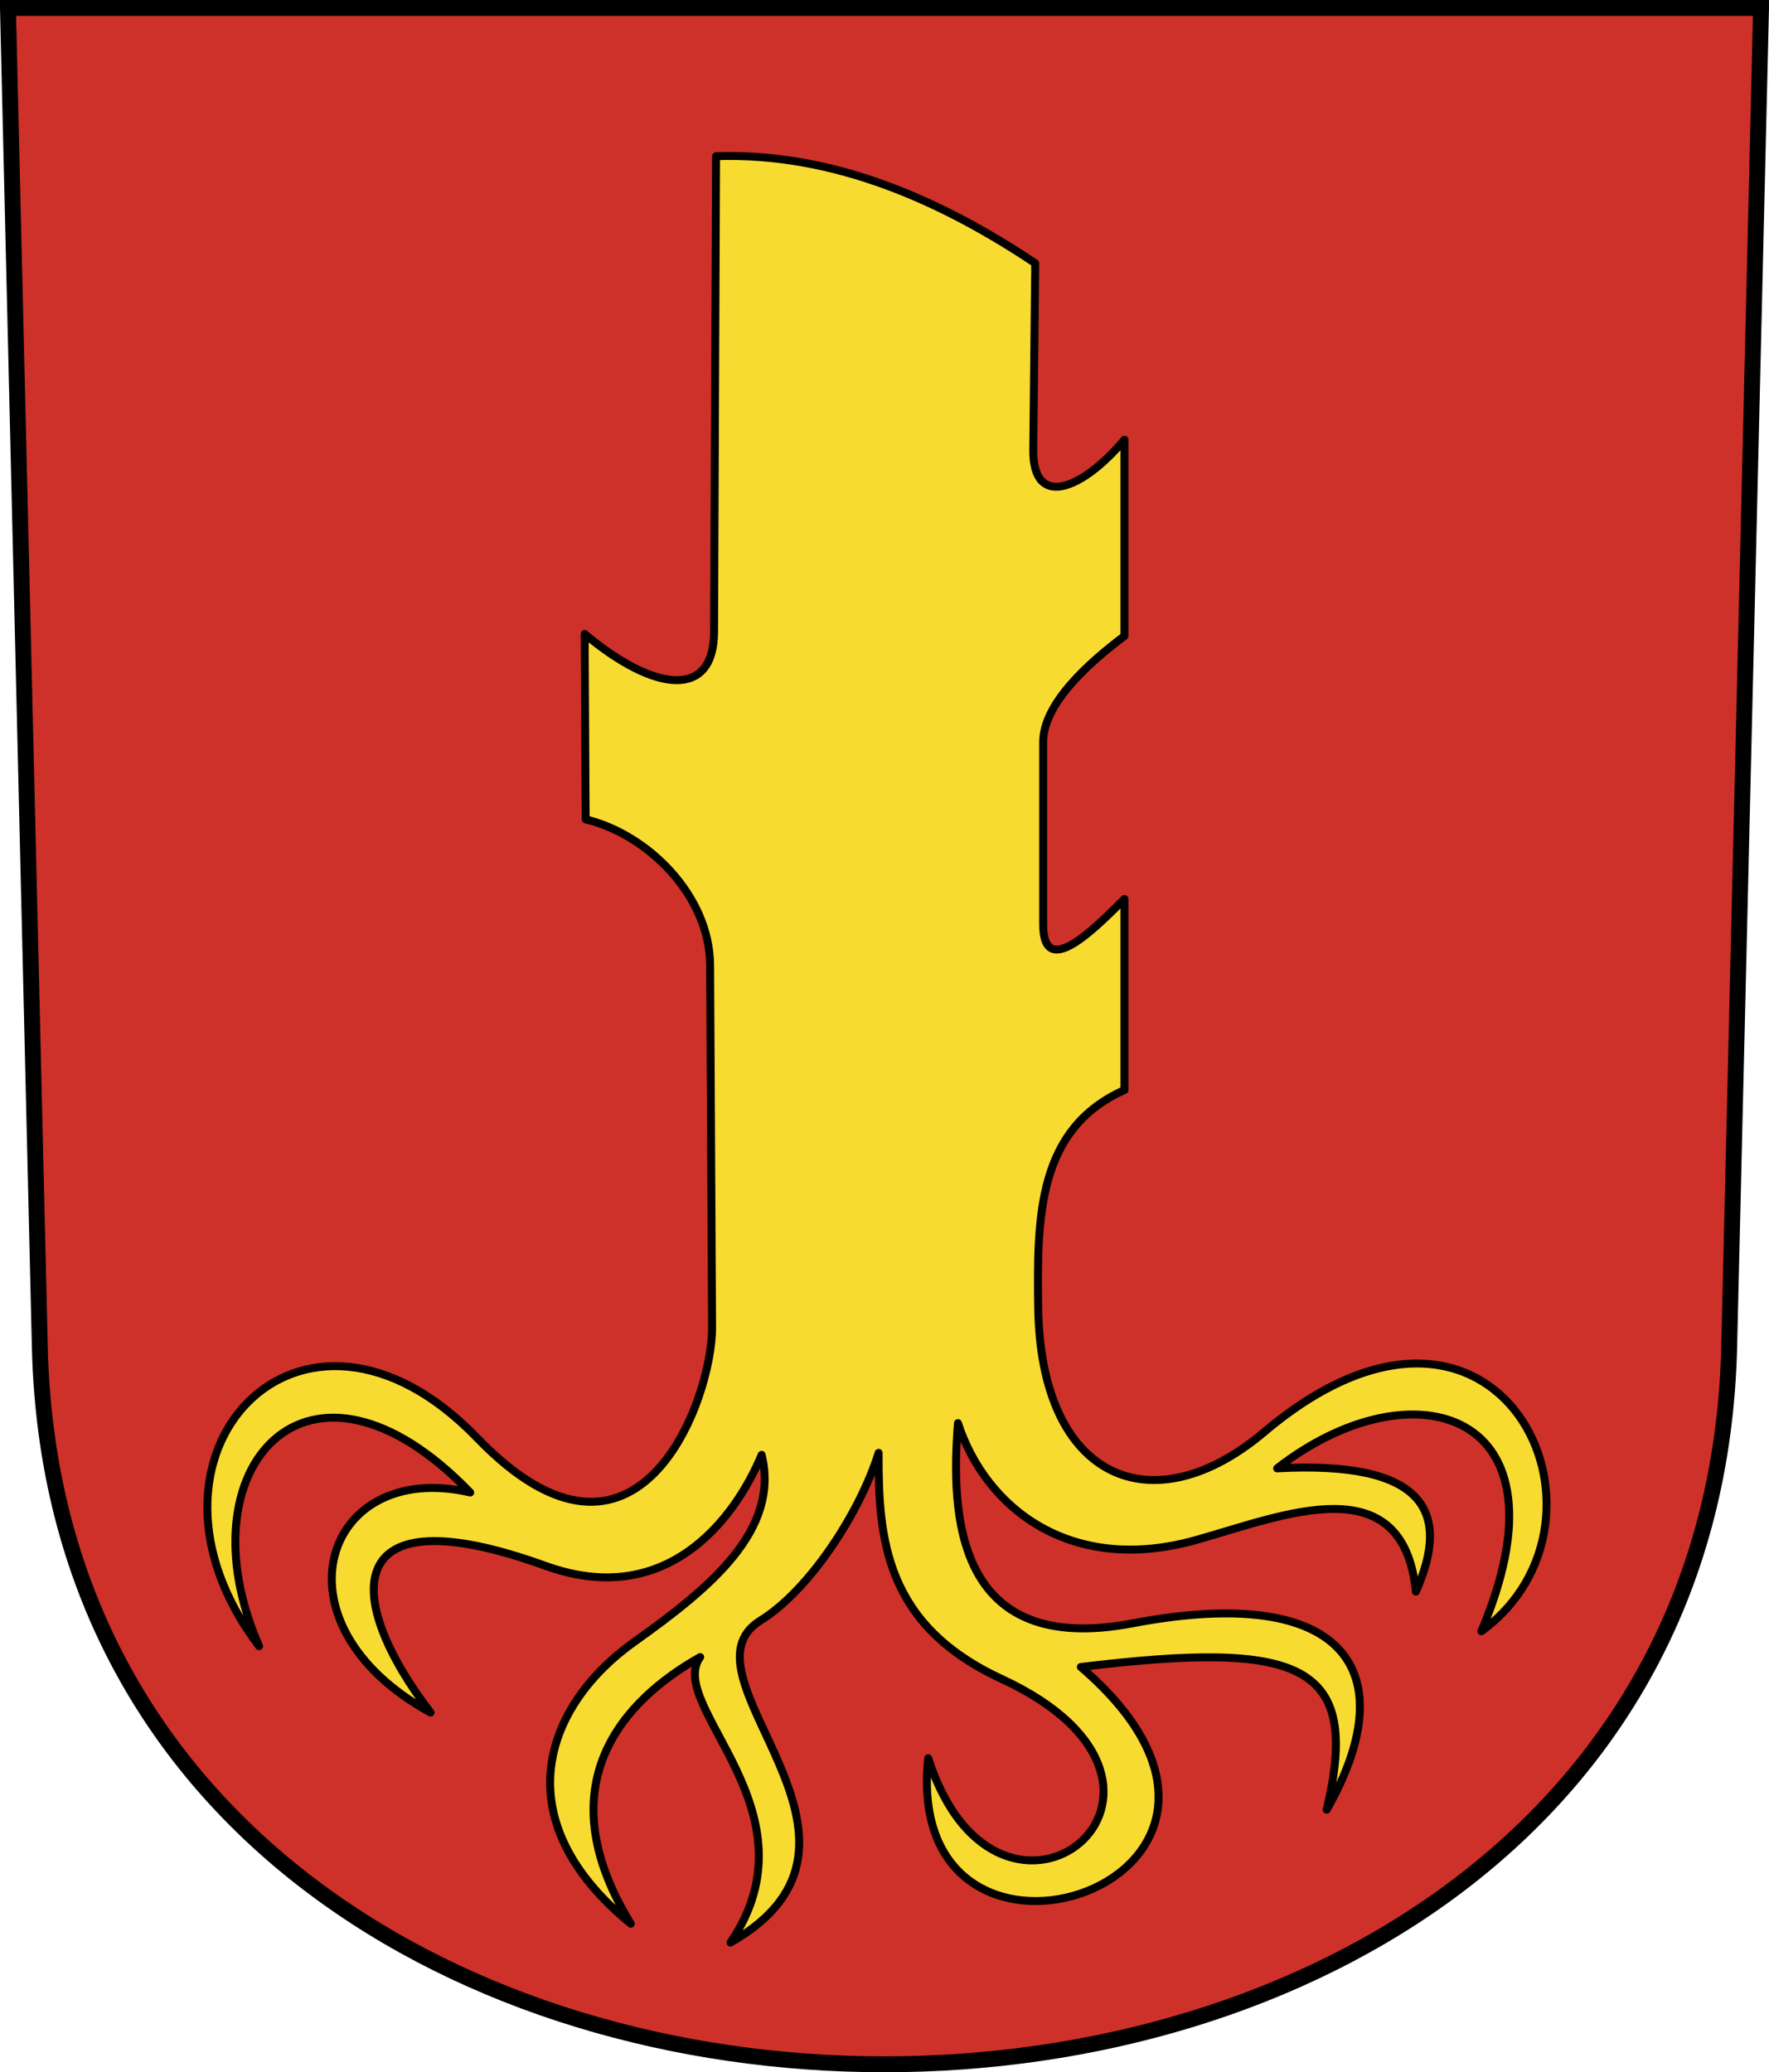
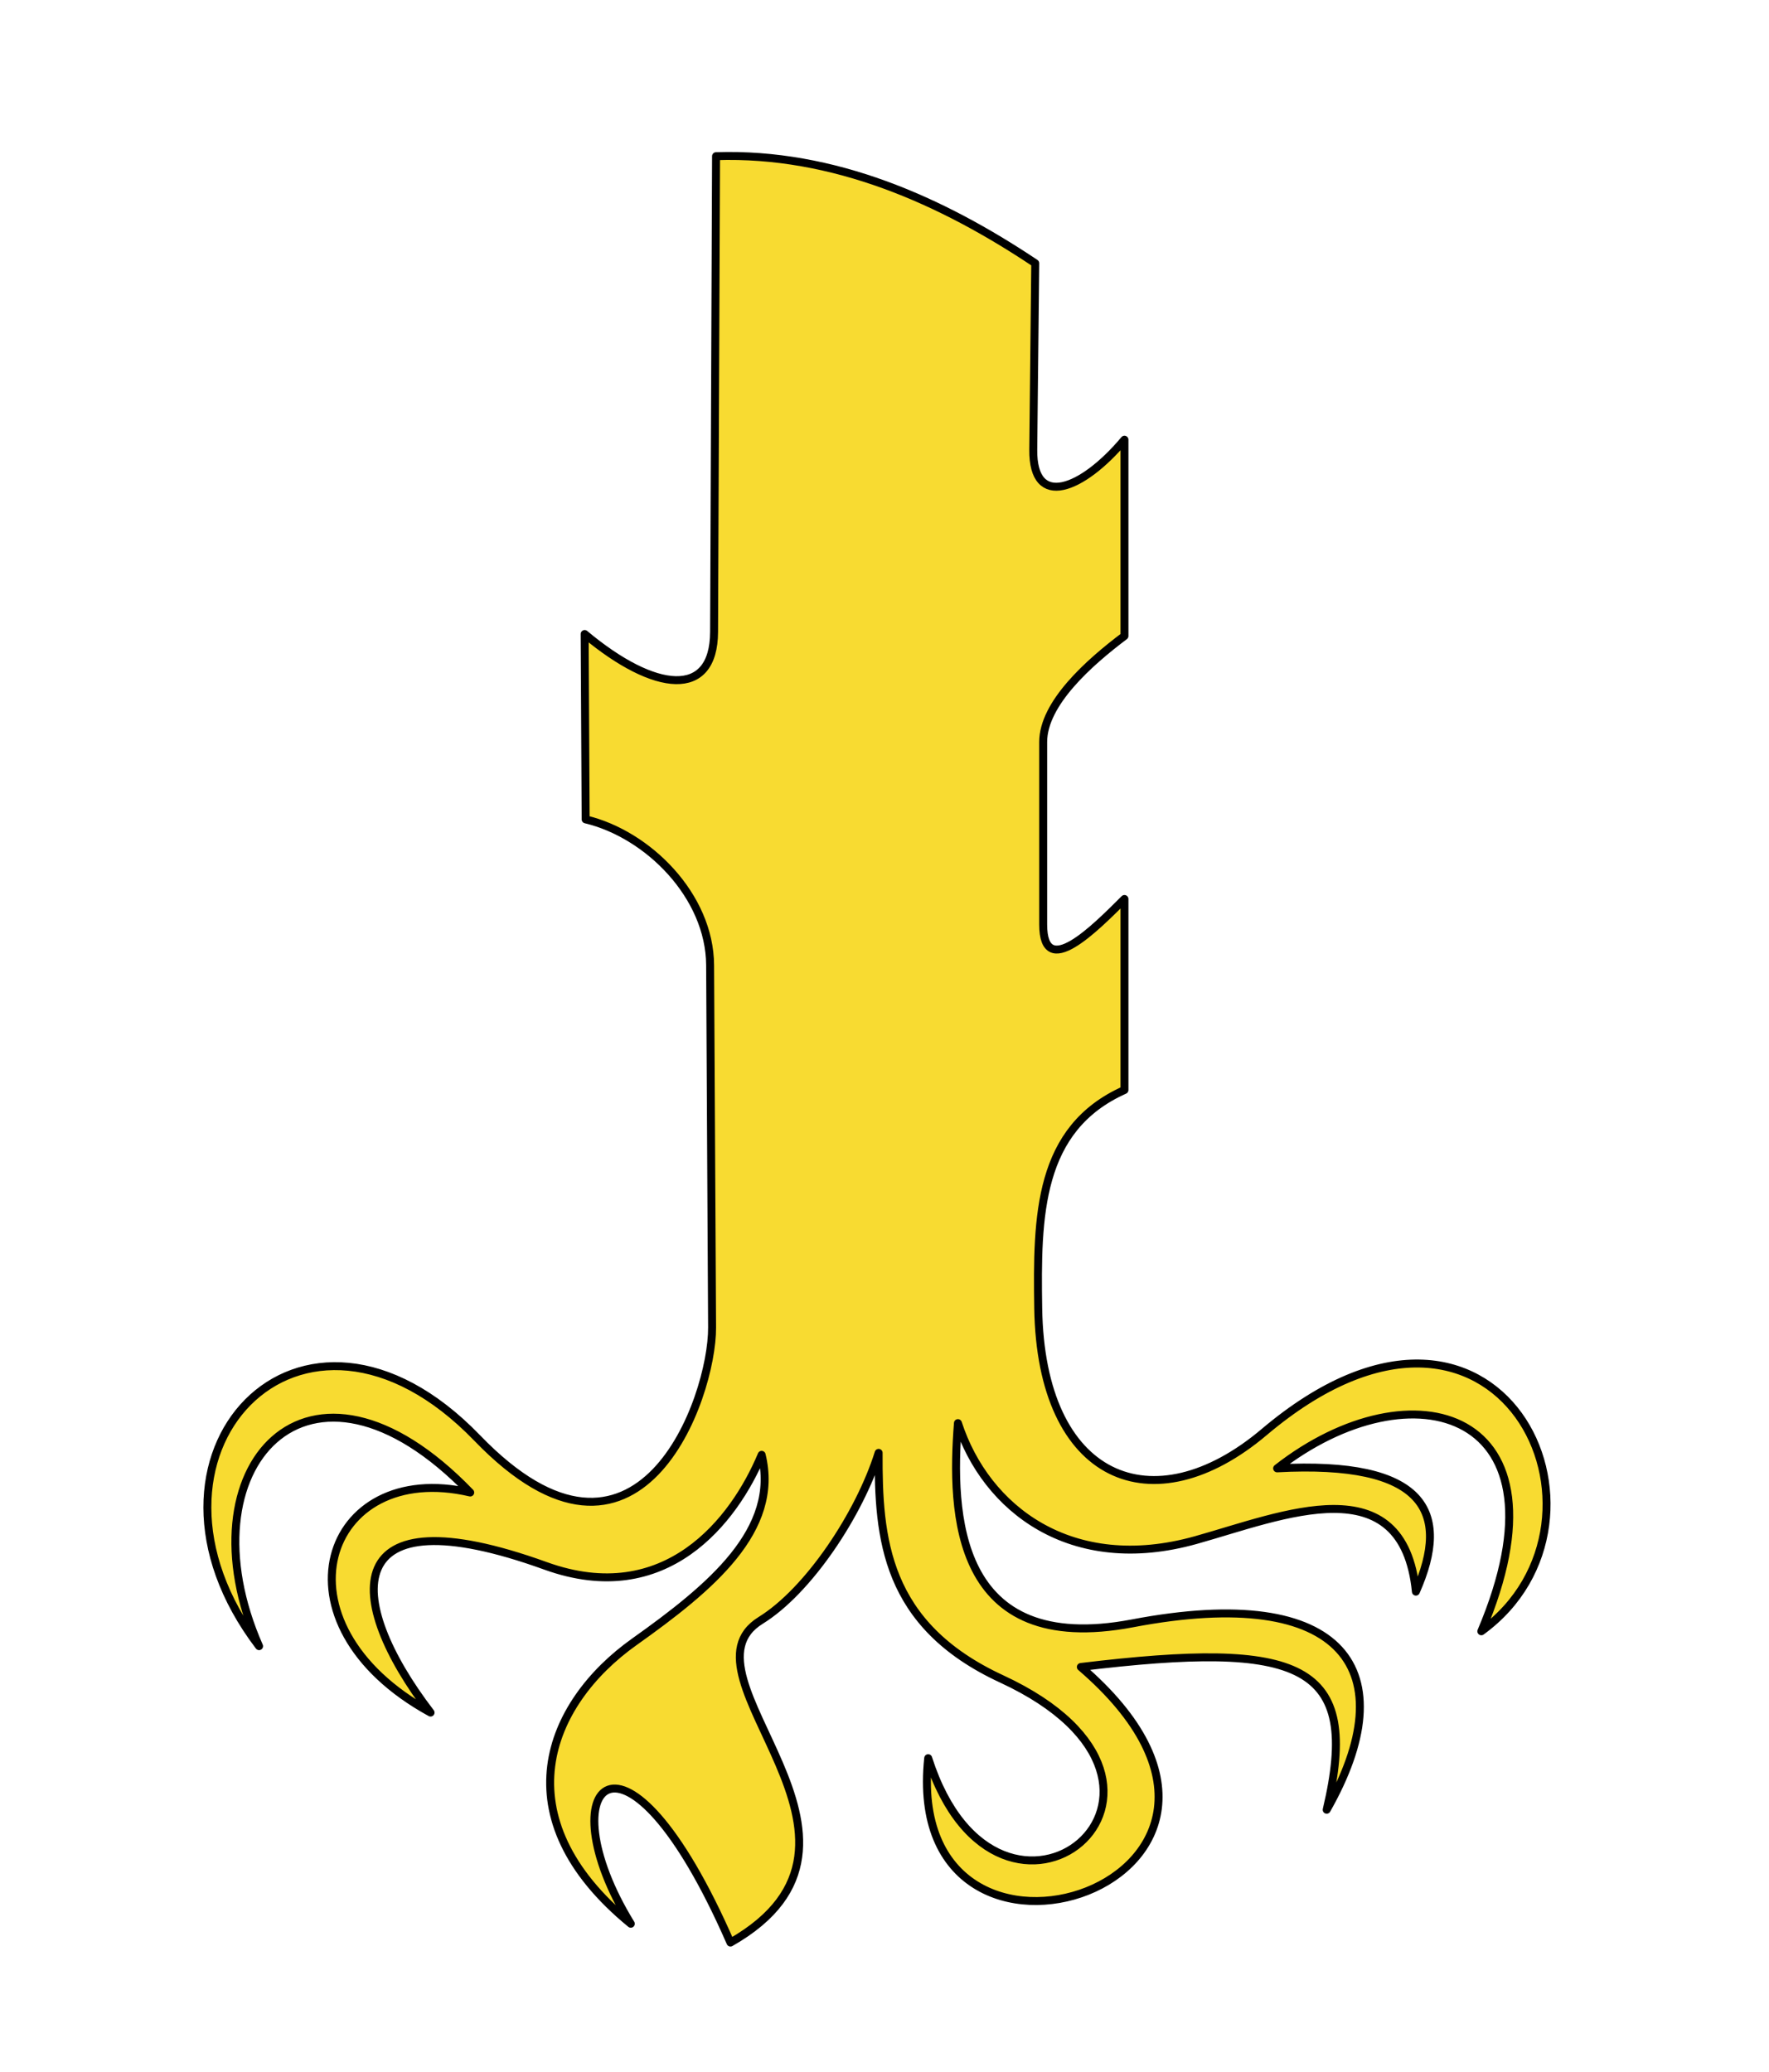
<svg xmlns="http://www.w3.org/2000/svg" version="1.0" width="222.512" height="260.638" id="svg2780">
  <defs id="defs2782" />
  <g transform="translate(-14.419,-796.813)" id="layer1">
-     <path d="M 15.419,797.813 L 19.428,966.229 C 22.292,1086.525 229.058,1086.525 231.922,966.229 L 235.931,797.813 L 15.419,797.813 z" id="path3282" style="fill:#ce3129;fill-opacity:1;fill-rule:evenodd;stroke:#000000;stroke-width:2;stroke-linecap:butt;stroke-miterlimit:4;stroke-dashoffset:0;stroke-opacity:1" />
-     <path d="M 47.007,199.529 C 28.805,175.562 52.308,150.412 74.438,173.344 C 94.781,194.427 104.037,168.321 103.988,159.449 L 103.739,113.869 C 103.691,105.174 95.936,97.408 88.084,95.54 L 87.959,72.224 C 96.834,79.64 104.203,80.372 104.238,71.974 L 104.487,12.125 C 119.29,11.634 132.851,17.717 144.636,25.591 L 144.387,49.032 C 144.307,56.572 150.538,54.122 155.858,47.785 L 155.858,72.473 C 151.411,75.821 145.634,80.944 145.634,85.815 L 145.634,108.757 C 145.634,115.852 152.097,109.295 155.858,105.551 L 155.858,129.579 C 144.975,134.442 144.835,145.432 145.01,157.01 C 145.34,178.699 159.449,184.421 173.439,172.596 C 203.056,147.562 220.031,183.649 200.745,197.658 C 212.598,169.728 192.001,163.934 175.06,177.165 C 193.639,176.161 196.98,182.589 192.516,192.671 C 190.906,176.667 175.835,183.104 164.835,186.187 C 149.133,190.589 138.411,182.228 134.911,171.474 C 134.038,182.784 134.452,200.914 156.855,196.661 C 183.756,191.531 191.158,202.745 181.294,220.102 C 185.682,201.624 178.129,198.795 150.372,202.147 C 181.605,228.995 127.716,246.625 131.17,213.618 C 140.111,241.495 170.117,217.396 140.397,203.643 C 125.701,196.843 124.897,185.938 124.936,175.215 C 122.541,182.876 116.138,192.558 110.098,196.287 C 98.849,203.231 128.837,223.993 106.299,236.81 C 117.593,220.239 98.076,207.063 102.492,200.9 C 92.956,206.251 82.947,216.835 93.764,234.441 C 77.439,221.064 83.235,206.776 94.211,198.981 C 103.845,192.139 112.53,184.927 110.223,175.464 C 106.758,183.751 98.138,194.882 83.041,189.429 C 57.008,180.026 57.61,193.553 68.577,207.882 C 48.089,196.654 55.19,175.909 73.565,180.202 C 53.15,159.013 37.161,177.165 47.007,199.529 z" transform="translate(0,804.331)" id="path2476" style="fill:#f8db31;fill-opacity:1;fill-rule:evenodd;stroke:#000000;stroke-width:0.999;stroke-linecap:butt;stroke-linejoin:round;stroke-miterlimit:4;stroke-dasharray:none;stroke-opacity:1" />
+     <path d="M 47.007,199.529 C 28.805,175.562 52.308,150.412 74.438,173.344 C 94.781,194.427 104.037,168.321 103.988,159.449 L 103.739,113.869 C 103.691,105.174 95.936,97.408 88.084,95.54 L 87.959,72.224 C 96.834,79.64 104.203,80.372 104.238,71.974 L 104.487,12.125 C 119.29,11.634 132.851,17.717 144.636,25.591 L 144.387,49.032 C 144.307,56.572 150.538,54.122 155.858,47.785 L 155.858,72.473 C 151.411,75.821 145.634,80.944 145.634,85.815 L 145.634,108.757 C 145.634,115.852 152.097,109.295 155.858,105.551 L 155.858,129.579 C 144.975,134.442 144.835,145.432 145.01,157.01 C 145.34,178.699 159.449,184.421 173.439,172.596 C 203.056,147.562 220.031,183.649 200.745,197.658 C 212.598,169.728 192.001,163.934 175.06,177.165 C 193.639,176.161 196.98,182.589 192.516,192.671 C 190.906,176.667 175.835,183.104 164.835,186.187 C 149.133,190.589 138.411,182.228 134.911,171.474 C 134.038,182.784 134.452,200.914 156.855,196.661 C 183.756,191.531 191.158,202.745 181.294,220.102 C 185.682,201.624 178.129,198.795 150.372,202.147 C 181.605,228.995 127.716,246.625 131.17,213.618 C 140.111,241.495 170.117,217.396 140.397,203.643 C 125.701,196.843 124.897,185.938 124.936,175.215 C 122.541,182.876 116.138,192.558 110.098,196.287 C 98.849,203.231 128.837,223.993 106.299,236.81 C 92.956,206.251 82.947,216.835 93.764,234.441 C 77.439,221.064 83.235,206.776 94.211,198.981 C 103.845,192.139 112.53,184.927 110.223,175.464 C 106.758,183.751 98.138,194.882 83.041,189.429 C 57.008,180.026 57.61,193.553 68.577,207.882 C 48.089,196.654 55.19,175.909 73.565,180.202 C 53.15,159.013 37.161,177.165 47.007,199.529 z" transform="translate(0,804.331)" id="path2476" style="fill:#f8db31;fill-opacity:1;fill-rule:evenodd;stroke:#000000;stroke-width:0.999;stroke-linecap:butt;stroke-linejoin:round;stroke-miterlimit:4;stroke-dasharray:none;stroke-opacity:1" />
  </g>
</svg>